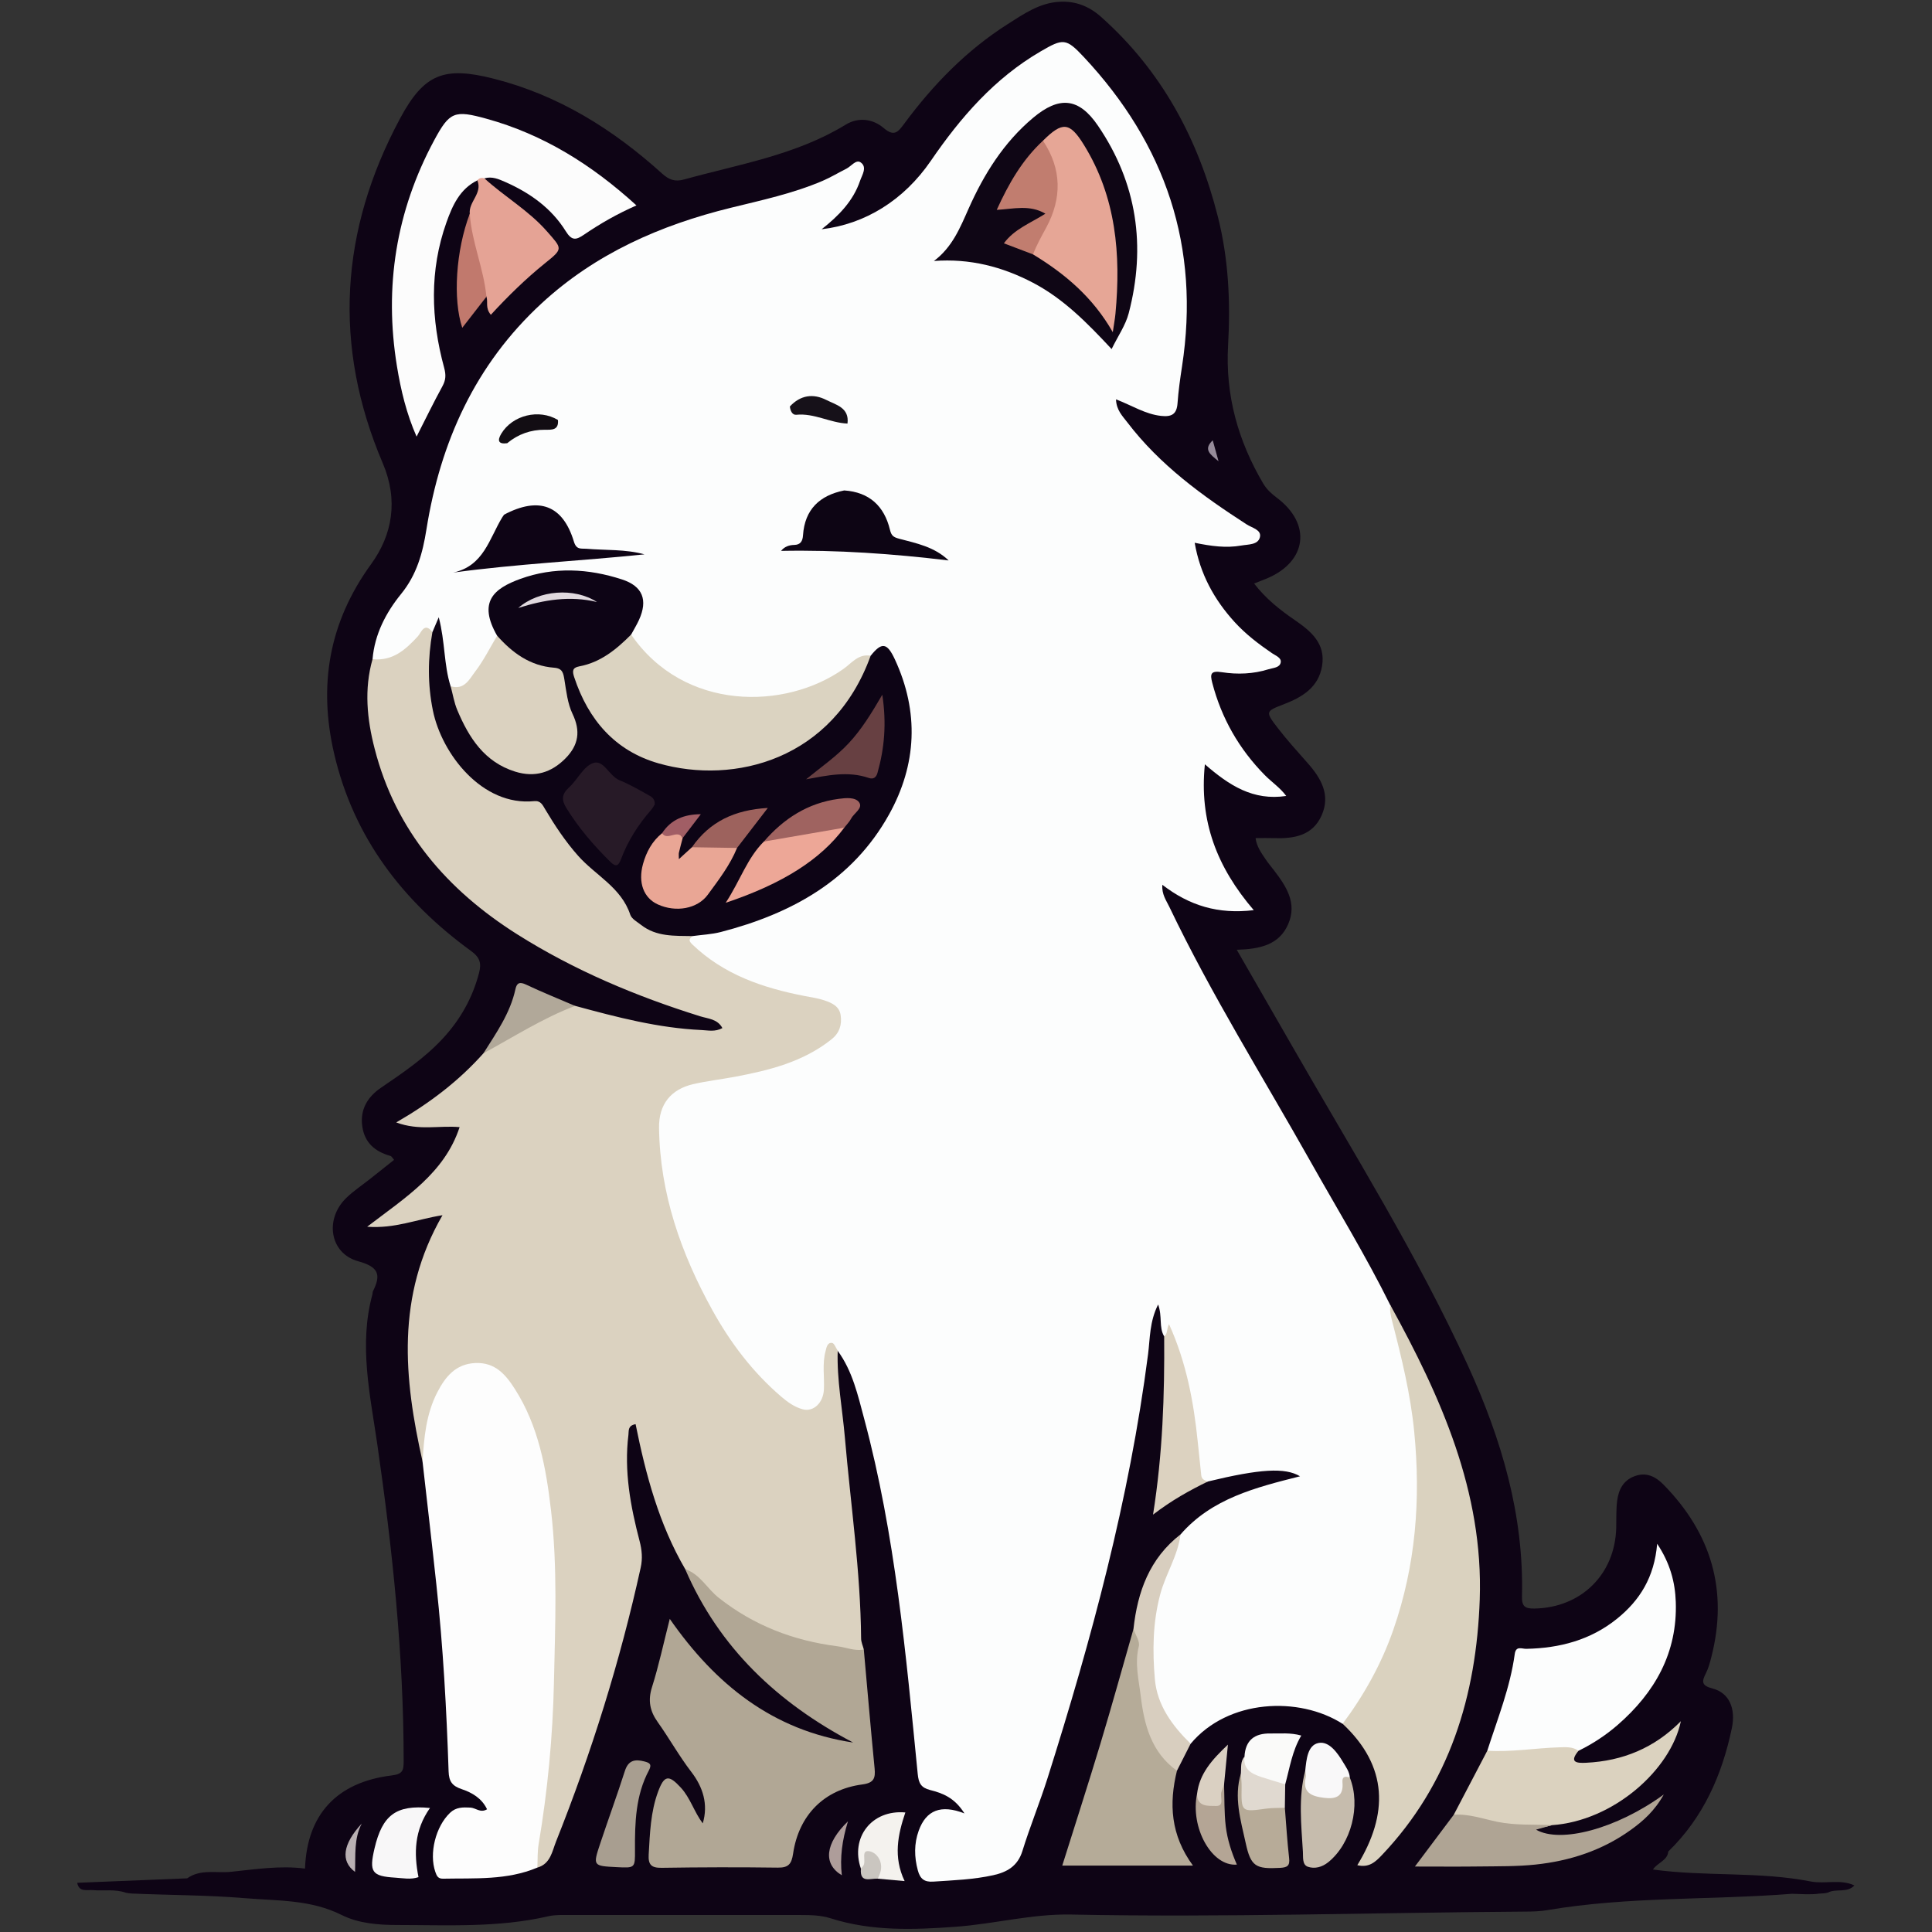
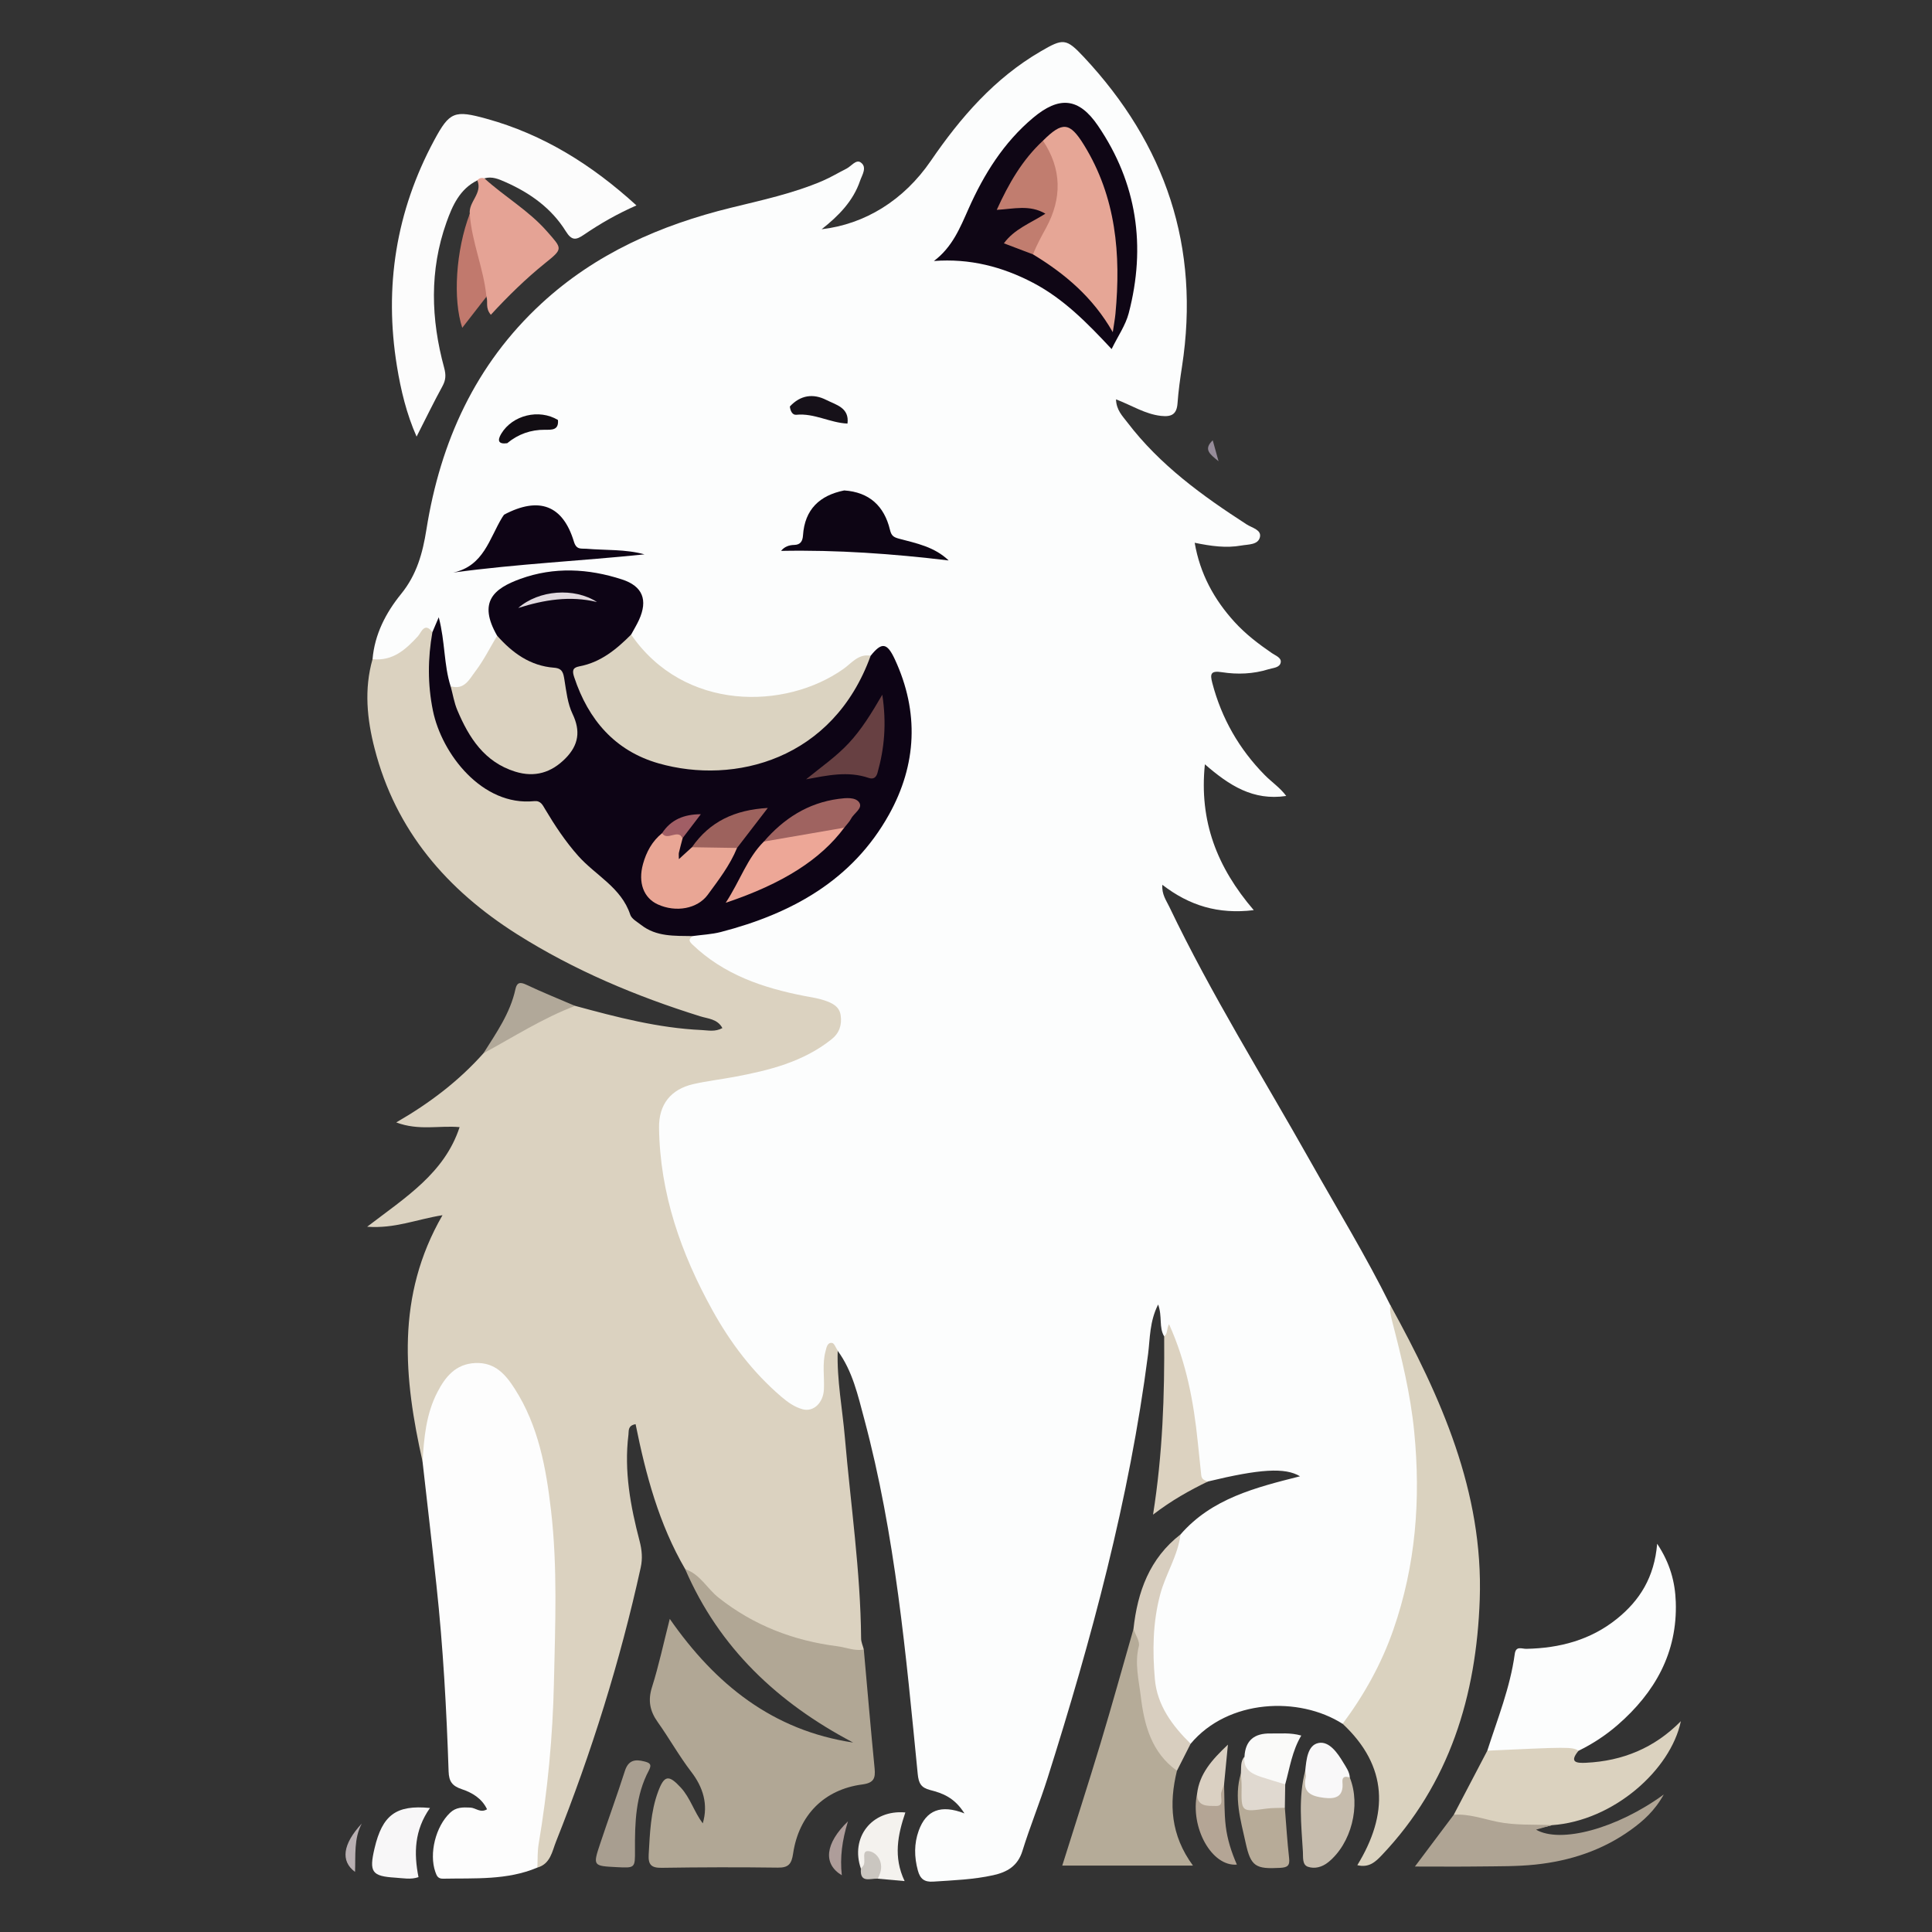
<svg xmlns="http://www.w3.org/2000/svg" width="1024" zoomAndPan="magnify" viewBox="0 0 768 768" height="1024" preserveAspectRatio="xMidYMid meet" version="1.0">
  <rect x="0" y="0" width="768" height="768" fill="#333333" stroke="none" />
  <defs>
    <clipPath id="b19d34aee7">
      <path d="M 30.684 0 L 737.184 0 L 737.184 767 L 30.684 767 Z M 30.684 0 " clip-rule="nonzero" />
    </clipPath>
  </defs>
  <g clip-path="url(#b19d34aee7)">
-     <path fill="#0e0415" d="M 719.816 747.918 C 725.539 749.023 731.566 746.859 737.148 749.496 C 734.223 752.633 729.914 750.602 726.609 752.336 C 725.48 752.641 724.312 752.688 723.156 752.746 C 719.562 753.246 715.961 752.871 712.371 752.809 C 679.977 755.352 647.312 753.836 615.117 759.305 C 612.254 759.793 609.352 759.871 606.445 759.891 C 546.23 760.285 486.016 762.273 425.801 761.062 C 410.195 760.75 395.301 764.797 379.992 765.91 C 363.266 767.129 346.547 767.762 330.238 762.57 C 326.348 761.336 322.344 761.25 318.324 761.25 C 287.762 761.238 257.188 761.238 226.625 761.25 C 223.727 761.25 220.773 761.098 217.953 761.746 C 198.148 766.332 178.031 765.234 157.973 765.219 C 150.332 765.211 142.516 764.598 135.734 761.203 C 123.434 755.043 110.246 755.633 97.215 754.543 C 82.32 753.309 67.383 753.359 52.469 752.711 C 51.652 752.668 50.848 752.547 50.051 752.398 C 45.766 750.863 41.297 751.73 36.914 751.355 C 34.574 751.152 31.402 752.281 30.695 748.438 C 45.266 747.848 59.844 747.254 74.418 746.664 C 79.719 742.879 85.977 744.676 91.723 744.082 C 101.5 743.07 111.332 741.512 121.242 742.793 C 122.031 721.363 133.766 708.457 155.703 705.766 C 160.051 705.23 160.461 703.828 160.461 700.156 C 160.461 657.887 156.027 616.016 150 574.254 C 147.145 554.457 142.57 534.668 148.027 514.574 C 148.145 514.145 148.082 513.645 148.273 513.258 C 151.594 506.648 150.457 503.59 142.395 501.375 C 131.02 498.246 128.953 484.555 137.715 476.133 C 140.59 473.363 143.973 471.121 147.117 468.633 C 150.254 466.152 153.383 463.664 156.652 461.059 C 156.027 460.367 155.695 459.641 155.207 459.5 C 149.105 457.801 144.91 454.27 144.008 447.723 C 143.07 440.992 146.152 435.996 151.48 432.367 C 160.148 426.461 168.797 420.617 175.996 412.844 C 182.973 405.324 187.801 396.742 190.41 386.832 C 191.418 383.008 190.887 380.66 187.238 378.016 C 160.051 358.262 140.57 332.855 132.844 299.664 C 126.52 272.508 130.672 247.449 147.531 224.234 C 156.012 212.562 158.414 198.812 152.148 184.121 C 132.25 137.465 135.156 91.602 159.035 47.09 C 168.613 29.238 176.586 26.277 196.344 31.301 C 222.008 37.82 243.703 51.395 263.121 68.93 C 265.906 71.445 268.23 72.375 271.973 71.332 C 293.789 65.277 316.387 61.664 336.188 49.547 C 341.211 46.469 347.004 47.23 351.27 50.887 C 355.441 54.453 357 52.48 359.383 49.258 C 370.871 33.711 384.199 19.992 400.594 9.574 C 406.926 5.551 413.199 1.133 421.191 0.703 C 427.578 0.355 432.926 2.484 437.656 6.68 C 461.789 28.137 476.297 55.188 484.133 86.18 C 488.391 103.004 489.16 120.121 488.18 137.332 C 487.059 157.121 492.148 175.227 502.113 192.152 C 503.504 194.508 505.406 196.242 507.586 197.883 C 521.449 208.293 519.582 223.211 503.645 229.93 C 502.086 230.59 500.492 231.176 498.527 231.957 C 503.207 238.039 508.762 242.41 514.633 246.441 C 521.09 250.879 527.039 255.785 525.543 264.75 C 524.121 273.27 517.656 277.141 510.285 279.973 C 503.102 282.727 502.953 282.91 507.754 289.168 C 511.547 294.109 515.754 298.738 519.883 303.418 C 525.164 309.402 528.949 315.965 525.41 324.039 C 521.793 332.277 514.281 333.441 506.309 333.168 C 504.09 333.09 501.867 333.16 499.113 333.16 C 499.508 336.43 501.375 339.031 503.152 341.652 C 504.152 343.125 505.301 344.5 506.387 345.914 C 511.258 352.258 515.711 358.926 512.102 367.305 C 508.5 375.664 500.805 377.27 491.633 377.551 C 499.344 390.941 506.766 403.797 514.141 416.672 C 538.047 458.379 563.621 499.184 583.602 543.02 C 596.824 572.035 605.84 602.246 605.008 634.602 C 604.902 638.711 606.375 639.484 609.965 639.422 C 628.531 639.09 642.027 625.84 642.473 607.301 C 642.562 603.734 642.395 600.145 642.844 596.621 C 643.395 592.246 645.215 588.496 649.781 586.805 C 654.434 585.078 658.105 586.945 661.234 590.125 C 680.238 609.457 687.074 632.227 680.281 658.73 C 679.73 660.875 679.16 663.086 678.164 665.047 C 676.473 668.379 676.184 670.027 680.836 671.234 C 687.391 672.934 690.062 679.191 688.441 686.949 C 684.531 705.605 677.102 722.484 663.172 736 C 662.848 739.629 659.016 740.293 657.07 743.16 C 678.074 746.043 699.199 743.871 719.816 747.918 Z M 719.816 747.918 " fill-opacity="1" fill-rule="nonzero" />
-   </g>
+     </g>
  <path fill="#fcfdfd" d="M 148.09 262.035 C 148.93 252.113 153.426 243.516 159.43 236.129 C 165.676 228.449 168.016 219.871 169.504 210.512 C 175.059 175.656 188.914 144.941 215.262 120.621 C 236.766 100.777 262.523 89.473 290.59 82.578 C 302.867 79.562 315.281 76.898 326.973 71.902 C 330.223 70.508 333.281 68.652 336.453 67.062 C 338.355 66.109 340.273 63.285 342.105 64.539 C 344.883 66.434 342.637 69.641 341.887 71.875 C 339.152 79.922 333.375 85.809 326.621 91.129 C 343.832 89.113 359.242 79.668 370.027 63.918 C 381.867 46.629 395.336 31.105 413.699 20.414 C 422.586 15.242 423.77 15.121 430.785 22.613 C 463.363 57.398 477.191 98.203 469.867 145.711 C 469.121 150.547 468.438 155.414 468.086 160.293 C 467.773 164.719 465.703 165.781 461.523 165.324 C 455.242 164.633 450.012 161.195 443.633 158.75 C 443.762 163.039 446.242 165.414 448.137 167.902 C 461.035 184.832 477.953 197.094 495.609 208.488 C 497.723 209.844 501.551 210.617 500.832 213.551 C 500.086 216.637 496.242 216.363 493.402 216.863 C 487.383 217.926 481.492 217.109 474.906 215.762 C 477.035 228.102 482.617 238.32 490.789 247.285 C 495.172 252.086 500.289 255.996 505.633 259.648 C 507.055 260.621 509.41 261.43 509.113 263.277 C 508.754 265.469 506.09 265.461 504.285 266.031 C 498.223 267.934 491.887 268.176 485.742 267.215 C 481.223 266.504 480.977 267.934 481.898 271.453 C 485.578 285.555 492.578 297.773 502.77 308.113 C 505.539 310.918 508.895 313.145 511.293 316.406 C 498.133 318.375 488.695 312.277 478.961 303.82 C 476.641 326.43 483.762 344.73 498.387 361.801 C 484.219 363.512 472.82 360.004 462.051 351.723 C 461.754 355.5 463.617 357.953 464.82 360.469 C 481.512 395.375 502.059 428.145 520.992 461.805 C 531.656 480.754 543.012 499.316 552.668 518.824 C 559.418 535.93 563.238 553.719 564.691 572.004 C 567.59 608.602 562.484 643.578 542.855 675.391 C 540.523 679.176 538.879 683.953 533.707 685.25 C 516.438 674.215 488.18 675.371 473.293 693.18 C 470.574 693.742 469.312 691.664 467.832 690.094 C 460.641 682.48 457.238 673.355 456.645 662.945 C 455.551 643.988 459.203 626.234 469.27 609.977 C 481.703 595.656 499.113 591.316 516.781 586.848 C 510.828 583.273 500.824 583.922 480.207 588.906 C 476.016 590.25 476.027 586.855 475.457 584.492 C 473.738 577.34 473.941 569.934 472.766 562.695 C 471.164 552.801 468.781 543.125 465.688 533.598 C 465.16 531.977 464.68 530.863 462.762 531.199 C 460.613 527.629 462.113 523.355 460.375 518.559 C 456.926 525.387 457.18 532.082 456.371 538.348 C 448.941 595.918 433.871 651.656 416.418 706.832 C 413.34 716.57 409.441 726.043 406.426 735.789 C 404.57 741.793 400.34 744.195 394.871 745.414 C 387 747.164 378.984 747.438 370.977 747.973 C 367.453 748.207 365.762 746.902 364.852 743.5 C 363.406 738.137 363.336 732.891 365.203 727.719 C 368.121 719.637 373.965 717.168 383.383 720.863 C 379.414 714.52 374.602 712.793 369.738 711.559 C 366.121 710.629 365.176 708.875 364.809 705.195 C 360.129 657.758 355.922 610.23 343.523 563.973 C 341.016 554.633 338.906 545 332.973 536.938 C 329.707 536.992 329.777 539.523 329.59 541.695 C 329.293 545.027 329.625 548.391 329.363 551.723 C 328.645 560.836 321.66 564.578 313.785 559.82 C 306.238 555.262 300.387 548.715 295.008 541.891 C 275.328 516.914 264.066 488.387 260.168 456.934 C 259.539 451.867 259.336 446.625 261.07 441.676 C 263.578 434.523 268.957 430.578 276.188 428.898 C 286.605 426.477 297.371 425.77 307.605 422.41 C 314.195 420.246 320.723 418.012 326.348 413.781 C 329.434 411.457 332.59 408.996 331.617 404.516 C 330.695 400.258 326.883 399.414 323.387 398.766 C 310.594 396.402 298.195 392.973 286.789 386.473 C 282.293 383.914 278.141 380.984 274.512 377.297 C 272.234 374.98 271.453 372.859 274.926 370.961 C 285.781 368.574 296.707 366.465 306.906 361.738 C 324.66 353.527 340.125 342.391 350.227 325.352 C 361.555 306.246 363.754 286.039 354.969 265.164 C 353.32 261.234 351.215 258.352 346.539 261.605 C 341.57 263.262 337.695 266.75 333.375 269.465 C 312.574 282.566 274.914 285.012 253.105 258.012 C 251.844 256.441 250.461 254.98 250.055 252.91 C 249.629 249.816 251.738 247.477 252.527 244.742 C 254.332 238.457 252.352 234.184 246.184 232.184 C 234.738 228.477 223.078 227.812 211.406 230.949 C 197.957 234.566 195.414 239.012 198.641 252.289 C 196.449 259.59 192.645 265.996 187.336 271.395 C 184.902 273.863 181.965 276.457 178.207 273.094 C 175.078 267.145 175.105 260.527 174.191 254.102 C 174.055 253.086 175.305 250.367 172.145 251.719 C 167.48 251.93 165.914 256.293 162.828 258.598 C 158.402 261.895 154.137 265.715 148.09 262.035 Z M 148.09 262.035 " fill-opacity="1" fill-rule="nonzero" />
  <path fill="#dbd2c0" d="M 148.09 262.035 C 156.09 262.867 161.227 258.273 166.156 252.883 C 167.383 251.543 168.727 247.074 171.898 251.281 C 174.219 253.277 172.992 255.855 172.887 258.168 C 172.195 273.523 172.93 288.492 183.008 301.34 C 189.902 310.129 198.191 316.316 209.918 316.406 C 214.113 316.441 216.969 318.41 219.125 321.953 C 225.75 332.863 233.234 343.055 244.105 350.234 C 246.402 351.75 247.742 354.098 248.793 356.594 C 252.512 365.359 259.422 369.32 268.641 369.918 C 271.016 370.074 273.637 369.68 275.301 372.098 C 274.23 373.16 273.348 373.633 275.188 375.402 C 287.75 387.488 303.348 392.73 319.926 395.945 C 322.539 396.453 325.211 396.812 327.707 397.664 C 330.652 398.672 333.684 399.949 334.184 403.648 C 334.699 407.418 333.691 410.633 330.574 413.121 C 319.234 422.168 305.695 425.496 291.887 428.082 C 286.445 429.098 280.926 429.723 275.539 430.965 C 266.688 433.016 261.867 439 261.98 448.238 C 262.305 474.441 270.734 498.367 283.281 520.988 C 290.434 533.879 299.258 545.508 310.543 555.184 C 313.145 557.41 315.887 559.355 319.094 560.215 C 323.434 561.371 327.262 557.578 327.516 552.352 C 327.762 547.254 326.805 542.09 328.18 537.07 C 328.539 535.746 328.828 533.555 330.773 533.836 C 331.652 533.969 332.266 535.824 333 536.895 C 332.625 548.523 334.867 559.941 335.855 571.457 C 338.145 598.066 342.07 624.543 342.305 651.324 C 342.312 652.789 343.016 654.242 343.383 655.707 C 341.641 657.562 339.441 657.371 337.188 657.125 C 316.184 654.793 297.172 647.836 280.969 633.777 C 277.535 630.797 275.984 626.453 272.383 623.762 C 261.965 605.91 256.707 586.219 252.66 566.129 C 249.469 566.699 250.004 568.785 249.812 570.355 C 248.031 584.781 250.625 598.766 254.254 612.613 C 255.184 616.164 255.48 619.539 254.691 623.129 C 246.508 660.367 235.152 696.625 221.043 732.02 C 219.484 735.938 218.836 740.898 213.641 742.391 C 210.934 739.586 211.582 736.148 212.105 732.898 C 218.312 694.238 219.055 655.285 218.117 616.285 C 217.742 600.477 215.586 584.754 210.539 569.594 C 208.34 563 205.527 556.691 201.27 551.16 C 193.977 541.707 184.621 541.961 177.559 551.637 C 174.297 556.094 173.301 561.32 171.957 566.516 C 170.707 571.371 171.715 576.875 167.988 581.047 C 160.559 548.031 157.281 515.273 175.902 483.059 C 165.309 484.766 157.02 488.449 145.953 487.648 C 161.234 475.941 176.68 466.379 182.703 448.055 C 174.613 447.309 166.551 449.578 157.508 446.18 C 170.996 438.398 182.48 429.598 192.207 418.668 C 200.602 410.469 211.012 405.594 221.59 401.047 C 223.797 400.098 226.137 399.391 228.625 399.844 C 245.141 404.34 261.703 408.68 278.918 409.457 C 281.512 409.574 284.203 410.273 287.164 408.68 C 285.227 405.023 281.426 404.965 278.387 404.008 C 252.824 396.023 228.281 385.727 205.605 371.406 C 177.707 353.789 157.273 330.199 148.914 297.57 C 145.898 285.906 144.684 273.969 148.09 262.035 Z M 148.09 262.035 " fill-opacity="1" fill-rule="nonzero" />
  <path fill="#fdfdfd" d="M 167.973 581.062 C 168.531 571.527 169.398 561.984 173.887 553.371 C 177.016 547.359 181.07 542.18 188.93 541.828 C 196.871 541.477 201.039 546.457 204.711 552.215 C 214.035 566.848 217.059 583.414 219.02 600.238 C 221.691 623.078 220.695 646.039 220.195 668.922 C 219.73 690.402 217.688 711.84 214.113 733.082 C 213.605 736.121 213.762 739.285 213.613 742.391 C 201.539 747.488 188.766 746.551 176.129 746.805 C 174.133 746.848 173.625 745.754 173.055 744.125 C 170.496 736.754 173.195 726.043 178.906 720.609 C 181.309 718.324 184.008 718.41 186.961 718.543 C 189.105 718.629 190.93 720.812 193.609 719.219 C 191.559 714.863 187.633 712.582 183.559 711.223 C 179.75 709.953 178.461 708.148 178.328 704.188 C 177.504 679.465 176.148 654.77 173.492 630.168 C 171.738 613.797 169.82 597.434 167.973 581.062 Z M 167.973 581.062 " fill-opacity="1" fill-rule="nonzero" />
  <path fill="#b1a795" d="M 272.375 623.77 C 278.305 625.742 281.066 631.48 285.676 635.121 C 299.676 646.18 315.457 652.191 332.895 654.418 C 336.383 654.863 339.746 656.391 343.375 655.715 C 344.785 671.453 346.125 687.211 347.668 702.941 C 348.062 706.922 347.344 708.746 342.77 709.348 C 327.637 711.34 317.527 721.512 315.266 736.859 C 314.66 740.941 313.469 742.477 309.176 742.414 C 293.797 742.203 278.41 742.25 263.043 742.484 C 258.934 742.547 257.629 741.301 257.863 737.184 C 258.355 728.727 258.617 720.262 261.605 712.207 C 264.043 705.641 265.828 705.371 270.621 710.586 C 274.434 714.73 275.906 720.234 279.359 724.824 C 281.637 717.203 279.391 710.332 274.828 704.391 C 269.922 698.008 266.039 690.988 261.395 684.469 C 258.371 680.219 257.496 675.992 259.16 670.727 C 261.902 662.066 263.785 653.137 266.242 643.531 C 284.406 669.641 307.223 687.895 339.133 692.688 C 309.254 676.977 285.91 655.117 272.375 623.77 Z M 272.375 623.77 " fill-opacity="1" fill-rule="nonzero" />
  <path fill="#dad2bf" d="M 533.719 685.23 C 542.262 673.77 549.156 661.402 553.859 647.887 C 562.797 622.262 564.824 595.996 562.16 569.012 C 560.688 554.078 557.156 539.742 553.441 525.352 C 552.871 523.152 552.379 521.051 552.688 518.797 C 572.77 555.316 589.715 593 588.219 635.836 C 586.887 673.941 576.328 709.043 549.227 737.535 C 546.684 740.199 544.16 742.539 539.551 741.441 C 551.949 721.199 551.863 702.199 533.719 685.23 Z M 533.719 685.23 " fill-opacity="1" fill-rule="nonzero" />
  <path fill="#fcfcfc" d="M 189.746 71.699 C 182.77 75.145 179.863 81.691 177.469 88.414 C 170.672 107.52 171.301 126.879 176.551 146.156 C 177.328 149.043 177.242 151.023 175.867 153.547 C 172.363 159.953 169.164 166.543 165.598 173.555 C 161.594 164.5 159.34 155.09 157.789 145.57 C 152.648 114.012 157.414 83.988 172.598 55.758 C 178.715 44.391 180.668 43.691 193.328 47.18 C 216.051 53.445 235.336 65.547 253 81.656 C 245.262 85.055 238.57 88.914 232.191 93.258 C 229.027 95.414 227.336 95.844 224.875 91.875 C 219.215 82.762 210.672 76.68 200.926 72.375 C 198.34 71.234 195.59 69.992 192.559 70.902 C 191.777 71.719 190.621 71.219 189.746 71.699 Z M 189.746 71.699 " fill-opacity="1" fill-rule="nonzero" />
  <path fill="#fcfdfd" d="M 591.23 695.922 C 595.297 683.234 600.32 670.812 602.133 657.504 C 602.598 654.109 604.938 655.469 606.707 655.434 C 619.973 655.18 632.266 651.953 642.773 643.488 C 651.812 636.195 657.633 627.012 658.746 613.664 C 663.906 621.414 665.879 628.941 666.148 636.777 C 666.852 656.969 657.852 672.828 643.016 685.715 C 638.328 689.781 633.105 693.223 627.48 695.965 C 617.441 697.176 607.371 698.156 597.242 698.098 C 595.051 698.078 592.809 697.824 591.23 695.922 Z M 591.23 695.922 " fill-opacity="1" fill-rule="nonzero" />
  <path fill="#b5ab98" d="M 467.852 703.898 C 464.652 716.957 465.301 729.453 474.223 741.609 C 456.312 741.609 439.363 741.609 422.262 741.609 C 427.316 725.52 432.566 709.289 437.488 692.961 C 442.039 677.887 446.227 662.699 450.57 647.562 C 454.883 649.598 454.496 653.453 454.383 657.258 C 454.043 668.402 455.566 679.211 459.387 689.789 C 461.324 695.16 466.336 698.438 467.852 703.898 Z M 467.852 703.898 " fill-opacity="1" fill-rule="nonzero" />
-   <path fill="#dbd2bf" d="M 591.23 695.922 C 600.793 696.547 610.254 694.887 619.77 694.59 C 622.434 694.504 625.133 694.293 627.48 695.965 C 623.625 700.637 626.789 700.91 630.496 700.727 C 645.051 700.023 657.684 694.844 668.172 684.195 C 664.125 703.645 641.258 723.871 616.898 725.535 C 605.926 728.691 595.141 726.816 584.391 724.301 C 582.051 723.758 579.562 723.477 577.895 721.391 C 582.348 712.898 586.789 704.414 591.23 695.922 Z M 591.23 695.922 " fill-opacity="1" fill-rule="nonzero" />
+   <path fill="#dbd2bf" d="M 591.23 695.922 C 622.434 694.504 625.133 694.293 627.48 695.965 C 623.625 700.637 626.789 700.91 630.496 700.727 C 645.051 700.023 657.684 694.844 668.172 684.195 C 664.125 703.645 641.258 723.871 616.898 725.535 C 605.926 728.691 595.141 726.816 584.391 724.301 C 582.051 723.758 579.562 723.477 577.895 721.391 C 582.348 712.898 586.789 704.414 591.23 695.922 Z M 591.23 695.922 " fill-opacity="1" fill-rule="nonzero" />
  <path fill="#afa494" d="M 577.895 721.391 C 583.914 720.953 589.574 723.055 595.316 724.223 C 602.52 725.684 609.711 725.176 616.906 725.527 C 614.801 726.121 612.707 726.719 610.605 727.316 C 620.305 732.914 642.703 726.957 661.375 713.336 C 657.754 719.848 653.199 723.871 648.223 727.445 C 636.91 735.57 624.062 739.75 610.379 741.195 C 603.086 741.969 595.684 741.855 588.332 741.949 C 580.105 742.062 571.875 741.977 562.449 741.977 C 567.977 734.605 572.938 728 577.895 721.391 Z M 577.895 721.391 " fill-opacity="1" fill-rule="nonzero" />
  <path fill="#e5a395" d="M 189.746 71.699 C 190.492 70.754 191.453 70.551 192.566 70.902 C 200.586 78.211 210.129 83.645 217.398 91.938 C 223.535 98.93 223.945 98.773 216.715 104.59 C 209.004 110.805 201.926 117.727 195.117 125.133 C 192.785 122.371 194.094 119.98 193.363 117.945 C 188.168 107.555 185.312 96.695 186.742 84.969 C 186.215 80.203 191.91 76.844 189.746 71.699 Z M 189.746 71.699 " fill-opacity="1" fill-rule="nonzero" />
  <path fill="#dcd2c0" d="M 462.777 531.172 C 464.25 530.207 463.672 528.332 464.707 526.367 C 471.637 541.715 474.512 557.34 476.141 573.289 C 476.586 577.68 477.086 582.055 477.516 586.445 C 477.684 588.129 478.926 588.504 480.215 588.883 C 472.879 592.457 465.766 596.391 458.352 602.09 C 462.199 577.812 462.953 554.52 462.777 531.172 Z M 462.777 531.172 " fill-opacity="1" fill-rule="nonzero" />
  <path fill="#d8cebf" d="M 467.852 703.898 C 457.703 696.641 454.84 685.688 453.473 674.293 C 452.691 667.773 450.984 661.234 452.699 654.445 C 453.199 652.461 451.352 649.879 450.57 647.574 C 452.176 632.734 456.977 619.484 469.27 609.957 C 468.246 618.434 463.391 625.602 461.211 633.754 C 458.223 644.969 458.098 656.238 459.078 667.512 C 459.992 677.922 466.02 686.012 473.293 693.164 C 471.488 696.746 469.664 700.324 467.852 703.898 Z M 467.852 703.898 " fill-opacity="1" fill-rule="nonzero" />
  <path fill="#c6bcad" d="M 536.574 706.625 C 541.043 717.762 537.133 732.898 527.996 740.258 C 525.543 742.238 522.605 742.984 519.926 742.074 C 517.594 741.285 518.051 738.242 517.926 736.148 C 517.289 725.359 516.043 714.539 518.855 703.844 C 519.242 704.074 519.602 704.355 519.801 704.738 C 521.301 707.684 520.906 711.855 525.762 712.488 C 530.766 713.137 531.316 709.383 532.938 706.336 C 534.059 704.238 535.434 705.387 536.574 706.625 Z M 536.574 706.625 " fill-opacity="1" fill-rule="nonzero" />
  <path fill="#a89e90" d="M 245.195 742.223 C 235.711 741.75 235.633 741.723 238.57 732.898 C 241.785 723.23 245.297 713.668 248.402 703.969 C 249.766 699.707 252.422 699.234 256.094 700.191 C 258.066 700.699 259.301 701.199 257.961 703.723 C 252.648 713.68 252.352 724.562 252.414 735.5 C 252.465 742.59 252.414 742.59 245.195 742.223 Z M 245.195 742.223 " fill-opacity="1" fill-rule="nonzero" />
  <path fill="#f8f7f8" d="M 170.926 718.699 C 164.711 727.523 164.469 736.648 166.359 746.191 C 163.32 747.254 160.207 746.594 157.16 746.402 C 147.785 745.824 146.672 744.184 148.879 734.766 C 151.988 721.523 157.422 717.375 170.926 718.699 Z M 170.926 718.699 " fill-opacity="1" fill-rule="nonzero" />
  <path fill="#b7ab98" d="M 510.75 718.641 C 511.293 725.301 511.688 731.969 512.441 738.602 C 512.793 741.652 511.777 742.336 508.895 742.504 C 499.141 743.039 497.215 741.961 495.172 732.59 C 493.191 723.52 490.395 714.434 493.277 705.004 C 495.453 706.414 495.637 708.746 495.539 710.883 C 495.277 716.719 498.055 718.156 503.312 717.043 C 505.887 716.492 508.605 716.562 510.75 718.641 Z M 510.75 718.641 " fill-opacity="1" fill-rule="nonzero" />
  <path fill="#b1a899" d="M 228.598 399.863 C 215.734 404.734 204.203 412.191 192.184 418.688 C 197.266 410.617 202.82 402.781 204.895 393.203 C 205.438 390.68 206.598 390.203 209.121 391.398 C 215.516 394.422 222.098 397.066 228.598 399.863 Z M 228.598 399.863 " fill-opacity="1" fill-rule="nonzero" />
  <path fill="#fafaf9" d="M 494.699 698.305 C 495.051 691.75 498.703 688.965 505.047 689.086 C 508.945 689.156 512.871 688.668 517.277 689.91 C 513.625 696.055 512.688 702.801 510.891 709.305 C 505.773 710.727 501.375 708.516 497.082 706.344 C 493.684 704.645 493.762 701.504 494.699 698.305 Z M 494.699 698.305 " fill-opacity="1" fill-rule="nonzero" />
  <path fill="#f4f2ee" d="M 342.227 742.828 C 337.914 730.469 346.527 719.277 359.891 720.48 C 356.902 729.305 355.035 738.191 359.602 747.762 C 355.449 747.383 352.207 747.094 348.957 746.805 C 347.492 744.633 348.973 741.555 346.652 739.531 C 344.188 739.199 345.223 743.844 342.227 742.828 Z M 342.227 742.828 " fill-opacity="1" fill-rule="nonzero" />
  <path fill="#c1796d" d="M 186.742 84.969 C 187.504 96.246 192.297 106.719 193.363 117.945 C 190.121 122.117 186.879 126.281 183.754 130.305 C 179.969 119.016 181.203 99.535 186.742 84.969 Z M 186.742 84.969 " fill-opacity="1" fill-rule="nonzero" />
  <path fill="#f9f8f9" d="M 536.574 706.625 C 534.82 706.02 533.438 706.09 533.648 708.488 C 534.156 714.117 531.098 715.273 526.277 714.66 C 521.363 714.027 517.629 712.645 519.074 706.465 C 519.27 705.66 518.934 704.73 518.848 703.863 C 519.32 699.465 519.758 693.688 524.184 692.855 C 528.336 692.074 531.648 696.719 533.973 700.629 C 535.102 702.512 536.449 704.301 536.574 706.625 Z M 536.574 706.625 " fill-opacity="1" fill-rule="nonzero" />
  <path fill="#b4a595" d="M 486.586 709.332 C 486.777 714.879 486.602 720.48 487.258 725.973 C 487.891 731.199 489.52 736.281 491.676 741.207 C 481.652 742.062 473.031 726.414 475.859 712.996 C 479.699 715.582 483.332 717.543 484.578 710.586 C 484.727 709.719 485.586 709.227 486.586 709.332 Z M 486.586 709.332 " fill-opacity="1" fill-rule="nonzero" />
  <path fill="#e0d9d0" d="M 494.699 698.305 C 494.102 703.406 497.574 705.133 501.496 706.422 C 504.609 707.438 507.762 708.352 510.891 709.305 C 510.848 712.418 510.805 715.527 510.75 718.629 C 508.324 718.727 505.863 718.621 503.469 718.945 C 493.383 720.332 493.41 720.383 493.559 710.25 C 493.586 708.5 493.375 706.738 493.27 704.984 C 493.48 702.715 492.973 700.27 494.699 698.305 Z M 494.699 698.305 " fill-opacity="1" fill-rule="nonzero" />
  <path fill="#dad0c2" d="M 486.586 709.332 C 486.234 710.332 485.902 711.328 485.531 712.328 C 484.824 714.273 486.98 718.016 483.316 717.902 C 480.434 717.816 475.781 718.43 475.859 712.996 C 476.84 705.125 481.617 699.656 488.117 693.523 C 487.523 699.684 487.051 704.512 486.586 709.332 Z M 486.586 709.332 " fill-opacity="1" fill-rule="nonzero" />
  <path fill="#ae9d9a" d="M 334.629 745.449 C 327.094 740.934 327.98 732.801 337.074 724.012 C 334.754 731.617 333.852 738.242 334.629 745.449 Z M 334.629 745.449 " fill-opacity="1" fill-rule="nonzero" />
  <path fill="#cac6c0" d="M 342.227 742.828 C 342.508 742.492 342.77 742.152 343.059 741.82 C 344.617 740.016 341.887 735.168 345.68 735.914 C 348.648 736.492 351.207 740.172 349.93 744.359 C 349.676 745.203 349.289 745.992 348.957 746.805 C 346.047 746.594 341.711 748.82 342.227 742.828 Z M 342.227 742.828 " fill-opacity="1" fill-rule="nonzero" />
  <path fill="#b9b0b3" d="M 141.133 744.113 C 135.305 739.812 136.219 733.074 143.805 724.887 C 140.641 730.898 141.387 737.438 141.133 744.113 Z M 141.133 744.113 " fill-opacity="1" fill-rule="nonzero" />
  <path fill="#968c9a" d="M 484.387 183.344 C 480.863 180.477 478.312 178.629 482.082 175.027 C 482.809 177.664 483.414 179.836 484.387 183.344 Z M 484.387 183.344 " fill-opacity="1" fill-rule="nonzero" />
  <path fill="#0d0415" d="M 275.293 372.109 C 268.188 371.984 260.938 372.434 254.859 367.684 C 253.281 366.453 251.082 365.262 250.539 363.605 C 246.965 352.773 236.73 347.988 229.832 340.215 C 224.777 334.52 220.605 328.234 216.727 321.723 C 215.684 319.973 214.938 318.199 212.336 318.465 C 191.719 320.559 175.594 299.719 172.082 282.438 C 169.961 272.016 170.047 261.676 171.887 251.281 C 172.562 249.711 173.23 248.133 174.41 245.375 C 176.988 255.199 176.41 264.293 179.117 272.77 C 181.055 275.484 182.527 278.395 183.664 281.566 C 186.266 288.797 190.43 295.09 196.363 300.051 C 205.508 307.703 216.242 307.324 223.883 299.359 C 227.293 295.801 228.547 291.902 226.738 287.195 C 226.504 286.574 226.16 285.957 226.066 285.32 C 224.285 274.34 220.605 265.523 207.656 263.215 C 203.223 262.43 198.457 258.625 197.625 252.727 C 189.879 239.238 196.309 233.93 206.875 230.105 C 220.238 225.27 233.863 225.98 247.254 230.336 C 255.473 233.008 257.629 238.492 254 246.453 C 253.09 248.449 251.922 250.332 250.879 252.27 C 249.094 259.648 242.398 261.559 236.852 264.496 C 229.816 268.223 229.457 268.648 232.926 276.055 C 242.441 296.344 264.68 307.105 288.758 303.977 C 313.871 300.719 331.879 288.297 342.246 265.066 C 343.078 263.199 344.051 261.473 346.098 260.676 C 350.473 255.215 352.594 255.348 355.738 262.141 C 365.41 283.023 364.449 303.941 353.406 323.773 C 338.828 349.98 314.582 363.223 286.508 370.496 C 282.879 371.426 279.043 371.59 275.293 372.109 Z M 275.293 372.109 " fill-opacity="1" fill-rule="nonzero" />
-   <path fill="#fcfdfd" d="M 310.48 218.984 C 292.387 219.441 274.293 219.906 256.199 220.363 C 248.961 218.934 241.664 220.773 234.383 219.914 C 230.516 219.457 227.852 218.363 226.082 214.523 C 221.125 203.762 216.27 201.605 204.906 204.41 C 203.398 204.789 201.906 205.312 200.367 204.586 C 199.918 195.078 200.762 185.629 201.617 176.184 C 203.18 170.723 208.129 170.426 212.395 169.355 C 215.535 168.566 218.926 168.797 221.789 166.938 C 234.809 162.145 248.285 159.539 262.113 158.973 C 279.473 158.242 296.785 158.82 313.984 161.574 C 318.832 163.844 324.281 163.309 329.285 164.816 C 331.984 165.633 334.848 166.121 336.891 168.355 C 335.367 169.863 335.523 170.891 336.559 173.09 C 339.449 179.27 339.754 186 337.828 192.648 C 337.566 193.555 336.355 194.184 335.586 194.938 C 334.578 197.227 332.316 197.77 330.336 198.652 C 326.246 200.484 322.922 203.551 322.398 207.805 C 321.469 215.254 317.633 218.66 310.48 218.984 Z M 310.48 218.984 " fill-opacity="1" fill-rule="nonzero" />
  <path fill="#dbd3c1" d="M 346.098 260.668 C 331.188 302.004 291.957 312.059 261.809 303.453 C 244.492 298.508 233.855 286.125 228.258 269.203 C 227.492 266.891 227.441 265.418 230.246 264.898 C 238.727 263.332 245.027 258.141 250.879 252.254 C 271.926 282.855 312.164 282.305 335.355 265.863 C 338.527 263.609 341.273 259.773 346.098 260.668 Z M 346.098 260.668 " fill-opacity="1" fill-rule="nonzero" />
  <path fill="#0f0615" d="M 371.246 103.75 C 378.582 98.238 381.648 90.551 385.004 83.004 C 391.121 69.238 398.988 56.637 410.652 46.848 C 421.016 38.145 428.824 38.758 436.445 49.949 C 452 72.77 455.637 97.93 448.68 124.52 C 447.434 129.297 444.402 133.598 441.887 138.762 C 432.348 128.535 422.848 118.797 410.652 112.41 C 398.453 106.02 385.539 102.672 371.246 103.75 Z M 371.246 103.75 " fill-opacity="1" fill-rule="nonzero" />
  <path fill="#dbd2c0" d="M 197.625 252.707 C 203.695 259.57 210.801 264.715 220.258 265.426 C 223.629 265.68 223.926 267.539 224.367 270.211 C 225.109 274.801 225.629 279.668 227.59 283.77 C 230.859 290.594 230.008 296.117 224.875 301.375 C 219.215 307.16 212.582 309.156 204.801 306.738 C 192.578 302.934 186.426 293.285 181.809 282.34 C 180.527 279.316 180.004 275.969 179.137 272.77 C 184.609 274.488 186.66 269.867 188.992 266.828 C 192.305 262.465 194.785 257.449 197.625 252.707 Z M 197.625 252.707 " fill-opacity="1" fill-rule="nonzero" />
  <path fill="#0d0514" d="M 310.48 218.984 C 311.82 217.328 313.625 216.664 315.695 216.621 C 318.199 216.566 319.051 215.137 319.207 212.797 C 319.902 202.508 325.797 196.926 335.586 194.957 C 345.547 195.629 351.496 201.141 353.773 210.598 C 354.336 212.914 355.117 213.535 357.395 214.141 C 364.289 215.973 371.465 217.363 377.102 222.789 C 354.922 220.125 332.754 218.547 310.48 218.984 Z M 310.48 218.984 " fill-opacity="1" fill-rule="nonzero" />
  <path fill="#0e0415" d="M 200.367 204.594 C 214.219 197.27 223.754 200.766 228.141 215.324 C 229.16 218.688 231.059 217.961 233.051 218.137 C 240.77 218.801 248.602 218.266 256.191 220.363 C 231.086 222.973 205.824 224.129 180.176 227.602 C 192.305 224.98 194.496 214.105 199.629 205.684 C 199.867 205.312 200.121 204.953 200.367 204.594 Z M 200.367 204.594 " fill-opacity="1" fill-rule="nonzero" />
  <path fill="#161119" d="M 336.891 168.375 C 329.969 168.094 323.688 164.16 316.527 164.879 C 314.949 165.035 314.137 163.246 313.984 161.582 C 318.164 157.07 323.223 156.324 328.469 158.988 C 332.336 160.953 337.695 162.031 336.891 168.375 Z M 336.891 168.375 " fill-opacity="1" fill-rule="nonzero" />
  <path fill="#120d13" d="M 221.789 166.945 C 222.184 171.047 219.355 170.855 216.629 170.836 C 210.984 170.801 205.973 172.57 201.617 176.184 C 198.078 176.656 197.625 175.133 199.254 172.414 C 203.723 164.984 214.297 162.422 221.789 166.945 Z M 221.789 166.945 " fill-opacity="1" fill-rule="nonzero" />
-   <path fill="#271a27" d="M 260.289 319.754 C 260 320.199 259.512 321.18 258.809 321.988 C 253.656 327.859 249.539 334.352 246.805 341.68 C 245.867 344.203 244.816 344.754 242.652 342.625 C 236.012 336.07 229.973 329.078 225.074 321.094 C 223.148 317.945 223.297 315.652 226.172 313.047 C 229.578 309.945 231.918 304.688 235.773 303.32 C 239.973 301.832 242.117 308.445 246.219 310.129 C 250.074 311.707 253.754 313.785 257.391 315.852 C 258.645 316.555 260.352 317.168 260.289 319.754 Z M 260.289 319.754 " fill-opacity="1" fill-rule="nonzero" />
  <path fill="#e9a695" d="M 292.984 337.07 C 290.18 343.941 285.684 349.758 281.355 355.668 C 277.246 361.273 268.684 362.816 261.457 359.504 C 255.883 356.953 253.551 350.891 255.602 343.457 C 256.918 338.691 259.223 334.406 263.172 331.215 C 269.352 329.953 269.352 329.953 271.375 333.125 C 270.875 335.055 270.332 336.973 269.887 338.91 C 269.746 339.516 269.867 340.191 269.867 341.523 C 271.891 339.672 273.469 338.234 275.055 336.789 C 281.074 334.387 287.066 333.031 292.984 337.07 Z M 292.984 337.07 " fill-opacity="1" fill-rule="nonzero" />
  <path fill="#eda797" d="M 335.594 329.023 C 326.312 341.539 311.32 351.242 288.48 358.867 C 294.305 349.945 296.996 341.145 303.645 334.535 C 313.023 329.566 323.527 329.191 333.641 327.203 C 334.629 327.008 335.883 327.41 335.594 329.023 Z M 335.594 329.023 " fill-opacity="1" fill-rule="nonzero" />
  <path fill="#674042" d="M 320.434 309.789 C 326.234 305.012 332.395 300.805 337.441 295.371 C 342.41 290.023 346.266 283.828 350.727 276.16 C 352.469 287.613 351.574 297.449 348.824 307.203 C 348.344 308.922 347.301 309.91 345.371 309.254 C 337.047 306.387 328.828 308.254 320.434 309.789 Z M 320.434 309.789 " fill-opacity="1" fill-rule="nonzero" />
  <path fill="#9f6360" d="M 335.594 329.023 C 324.949 330.863 314.293 332.695 303.645 334.535 C 311.551 325.395 321.137 319.191 333.34 317.562 C 336.258 317.176 339.965 316.809 341.492 318.91 C 343.184 321.258 339.484 323.195 338.336 325.414 C 337.645 326.727 336.523 327.824 335.594 329.023 Z M 335.594 329.023 " fill-opacity="1" fill-rule="nonzero" />
  <path fill="#9d625d" d="M 292.984 337.07 C 287.008 336.973 281.031 336.887 275.055 336.789 C 282.109 326.625 291.992 321.926 305.215 321.172 C 300.703 327.043 296.848 332.059 292.984 337.07 Z M 292.984 337.07 " fill-opacity="1" fill-rule="nonzero" />
  <path fill="#e0d9de" d="M 206.008 241.684 C 214.168 234.523 228.258 233.445 237.316 239.316 C 226.582 236.715 216.262 238.434 206.008 241.684 Z M 206.008 241.684 " fill-opacity="1" fill-rule="nonzero" />
  <path fill="#a15e65" d="M 271.375 333.125 C 269.359 329.402 265.305 334.465 263.172 331.215 C 266.715 325.789 271.883 323.703 278.594 323.66 C 276 327.062 273.688 330.094 271.375 333.125 Z M 271.375 333.125 " fill-opacity="1" fill-rule="nonzero" />
  <path fill="#e6a696" d="M 414.602 55.926 C 422.332 48.238 425.23 48.449 430.891 57.617 C 443.676 78.336 445.613 101.129 443.414 124.668 C 443.211 126.797 442.809 128.91 442.352 132.047 C 434.441 118.156 423.32 108.816 410.641 101.121 C 409.172 97.254 411.184 94.152 413.156 91.289 C 419.824 81.586 419.055 71.41 415.504 60.98 C 414.945 59.336 413.895 57.801 414.602 55.926 Z M 414.602 55.926 " fill-opacity="1" fill-rule="nonzero" />
  <path fill="#c17d6f" d="M 414.602 55.926 C 422.086 67.16 422.191 78.781 415.91 90.438 C 414.016 93.953 412.062 97.387 410.652 101.121 C 406.926 99.711 403.203 98.289 399.066 96.723 C 403.168 91.086 409.484 88.781 415.566 84.941 C 409.293 81.27 403.047 83.039 396.219 83.426 C 400.961 73.008 406.359 63.551 414.602 55.926 Z M 414.602 55.926 " fill-opacity="1" fill-rule="nonzero" />
</svg>